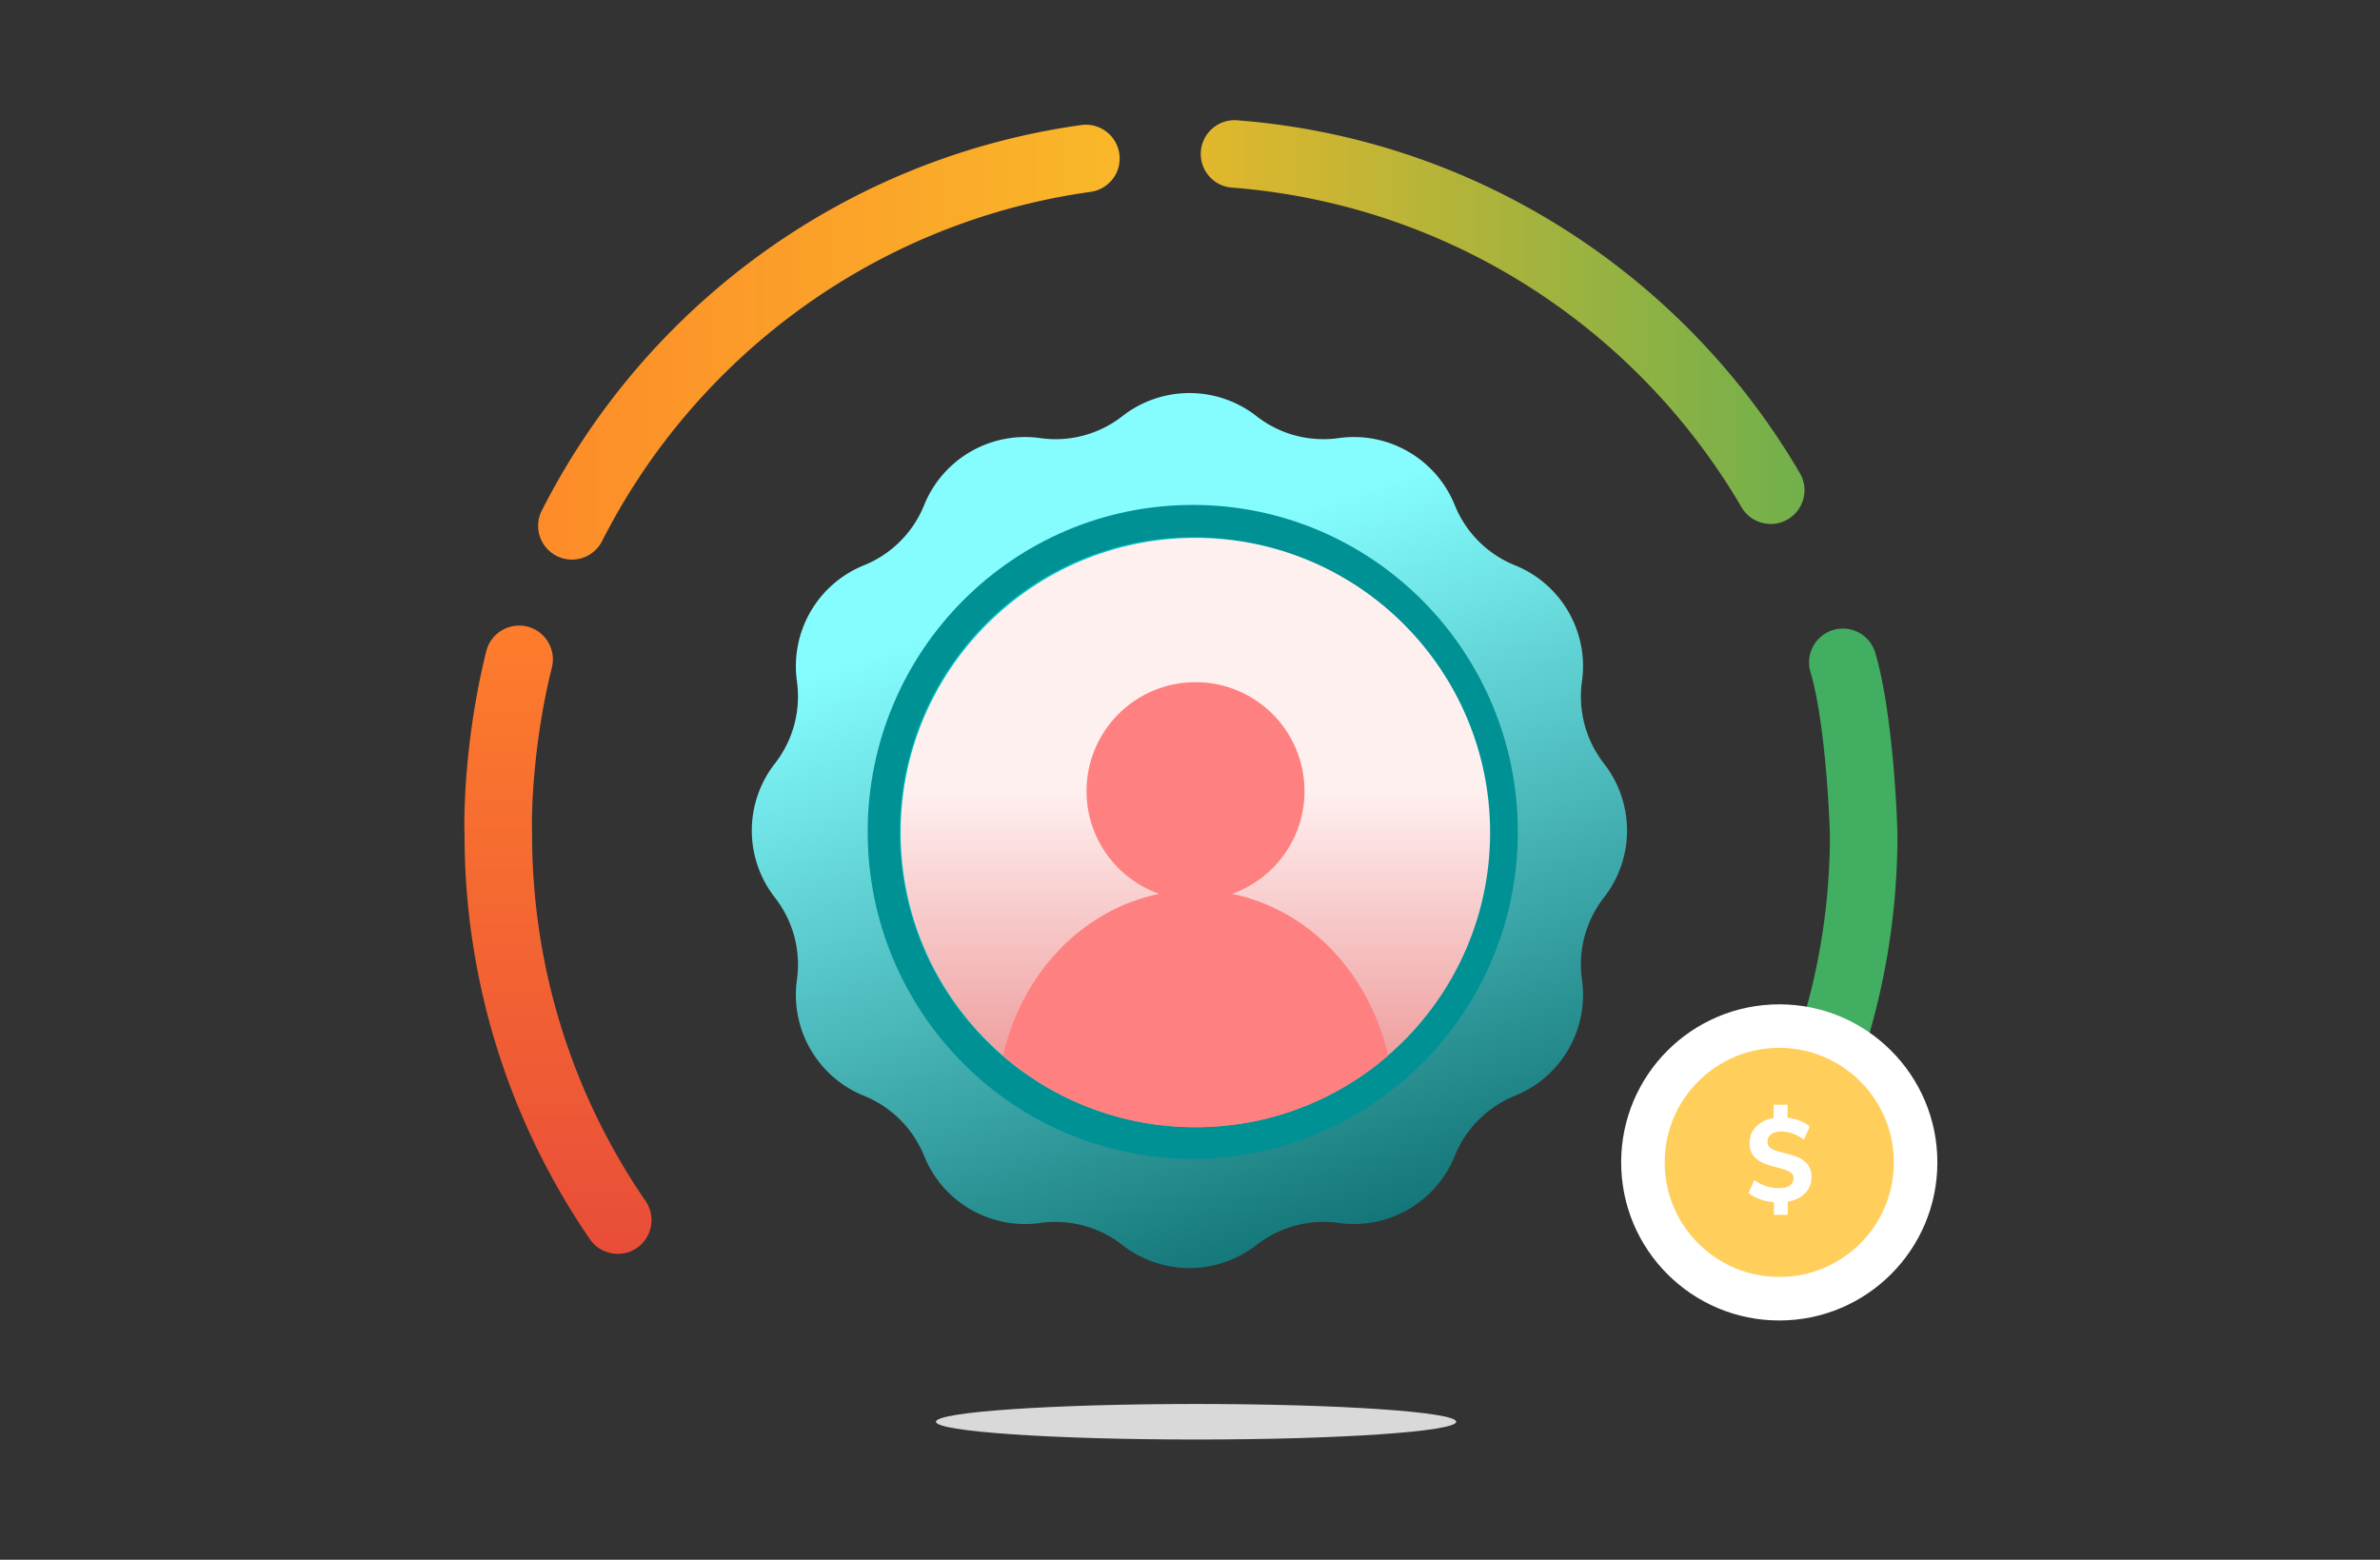
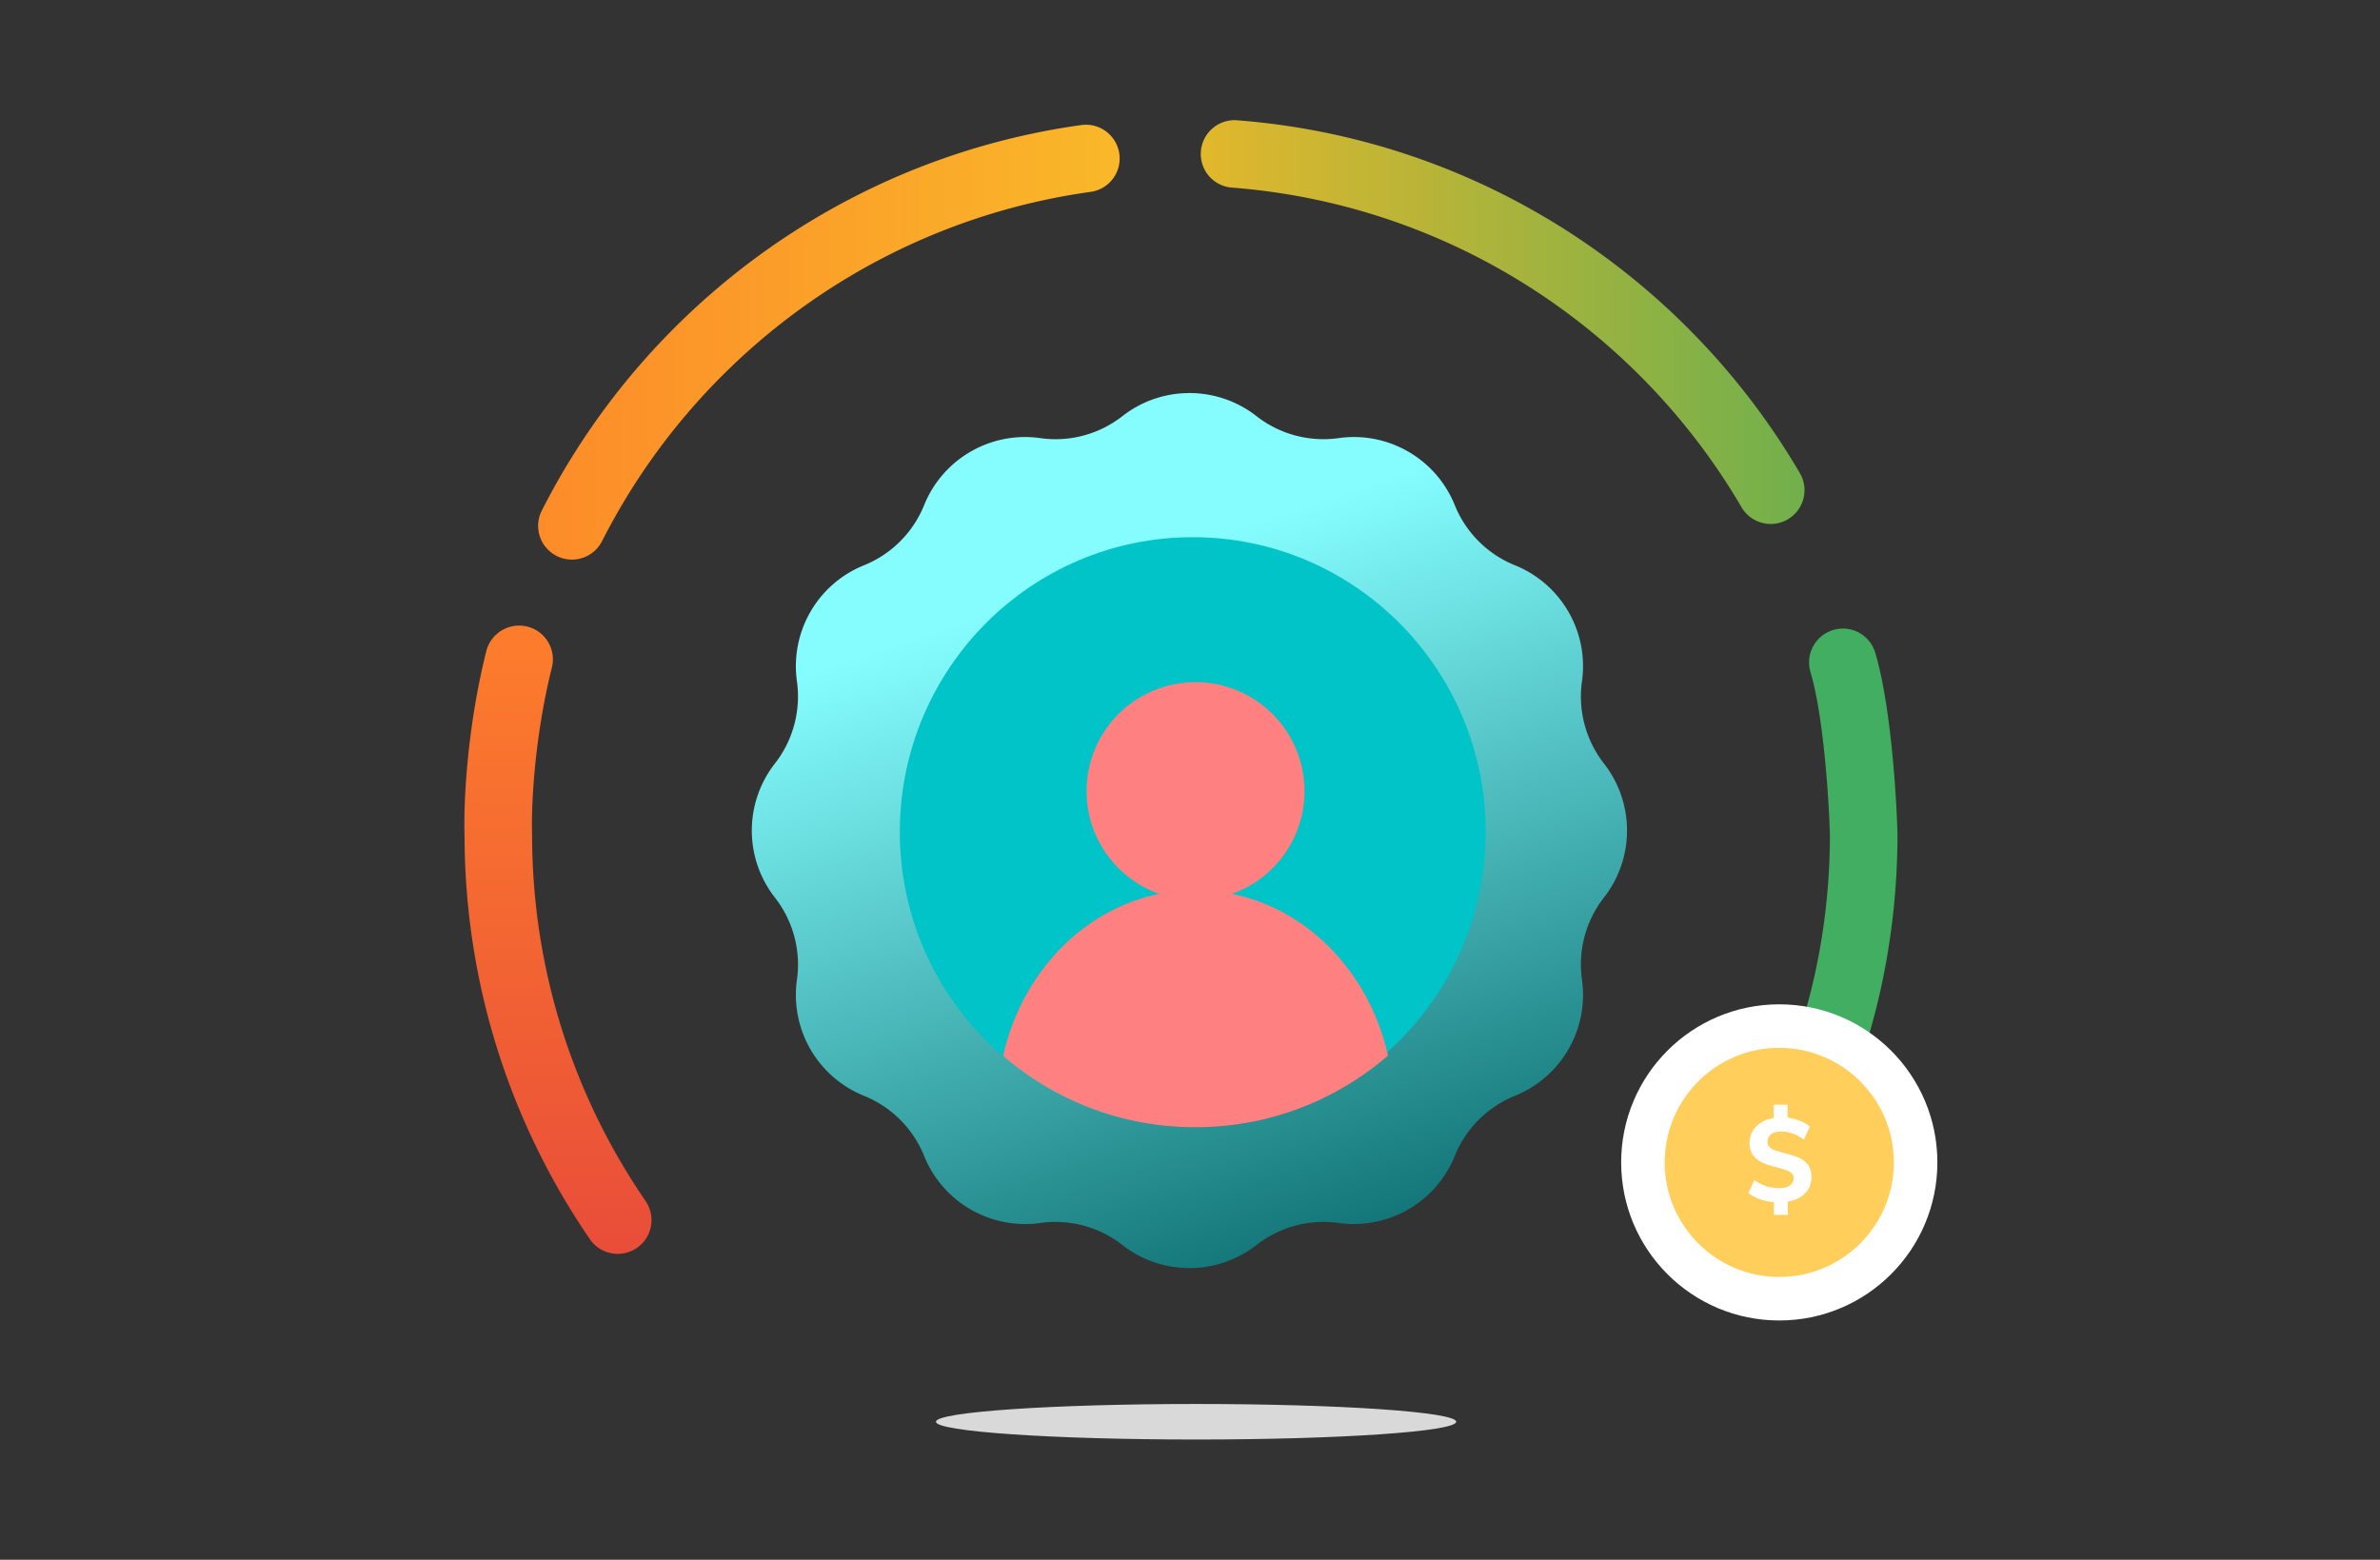
<svg xmlns="http://www.w3.org/2000/svg" xmlns:xlink="http://www.w3.org/1999/xlink" xml:space="preserve" id="Layer_1" x="0" y="0" version="1.1" viewBox="0 0 328 215">
  <rect x="0" y="0" width="328" height="215" fill="#333333" stroke="none" />
  <style>.st9{fill:#fff}</style>
  <linearGradient id="SVGID_1_" x1="-707.048" x2="-670.835" y1="562.5" y2="455.146" gradientTransform="matrix(1 0 0 -1 859 641.5)" gradientUnits="userSpaceOnUse">
    <stop offset="0" style="stop-color:#85fdff" />
    <stop offset="1" style="stop-color:#005f61" />
  </linearGradient>
  <path d="M154.69 57.36a15 15 0 0 1 18.47 0c3.21 2.51 7.29 3.6 11.33 3.03 6.82-.96 13.42 2.85 16 9.24 1.52 3.77 4.52 6.77 8.29 8.29 6.39 2.58 10.2 9.18 9.24 16-.57 4.03.53 8.12 3.03 11.33a15 15 0 0 1 0 18.47c-2.51 3.21-3.6 7.29-3.03 11.33.96 6.82-2.85 13.42-9.24 16a15 15 0 0 0-8.29 8.29 15 15 0 0 1-16 9.24c-4.03-.57-8.12.53-11.33 3.04a15 15 0 0 1-18.47 0 15.02 15.02 0 0 0-11.33-3.04c-6.82.96-13.42-2.85-16-9.24a15 15 0 0 0-8.29-8.29 15 15 0 0 1-9.24-16c.57-4.03-.53-8.12-3.04-11.33a15 15 0 0 1 0-18.47c2.51-3.21 3.6-7.3 3.04-11.33a15 15 0 0 1 9.24-16c3.77-1.52 6.77-4.52 8.29-8.29 2.58-6.39 9.18-10.2 16-9.24 4.03.58 8.12-.52 11.33-3.03" style="fill:url(#SVGID_1_)" />
  <defs>
    <path id="SVGID_00000024680461316873089140000004939944042114926238_" d="M164.2 69.23c24.84 0 44.98 20.14 44.98 44.98v.55c0 24.84-20.14 44.98-44.98 44.98s-44.98-20.14-44.98-44.98v-.55c-.01-24.84 20.13-44.98 44.98-44.98" />
  </defs>
  <clipPath id="SVGID_00000078755673049867349650000012059271932378082187_">
    <use xlink:href="#SVGID_00000024680461316873089140000004939944042114926238_" style="overflow:visible" />
  </clipPath>
  <g style="clip-path:url(#SVGID_00000078755673049867349650000012059271932378082187_)">
-     <path d="M209.18 114.67c0 24.89-20.06 45.07-44.8 45.07s-44.8-20.18-44.8-45.07 20.06-45.07 44.8-45.07 44.8 20.18 44.8 45.07" style="fill:#009194" />
    <path d="M204.75 114.67c0 22.43-18.08 40.62-40.37 40.62s-40.37-18.19-40.37-40.62 18.08-40.62 40.37-40.62 40.37 18.19 40.37 40.62" style="fill:#00c4c7" />
    <defs>
      <path id="SVGID_00000175305618249958548200000018019529913273049730_" d="M164.74 74.14c22.43 0 40.62 18.19 40.62 40.62s-18.19 40.62-40.62 40.62-40.62-18.19-40.62-40.62c0-22.44 18.19-40.62 40.62-40.62" />
    </defs>
    <clipPath id="SVGID_00000030471275462781175610000016367034826543146932_">
      <use xlink:href="#SVGID_00000175305618249958548200000018019529913273049730_" style="overflow:visible" />
    </clipPath>
    <g style="clip-path:url(#SVGID_00000030471275462781175610000016367034826543146932_)">
      <linearGradient id="SVGID_00000029761703805502880410000005636373397168060072_" x1="-694.14" x2="-694.14" y1="465.449" y2="532.741" gradientTransform="matrix(1 0 0 -1 859 641.5)" gradientUnits="userSpaceOnUse">
        <stop offset="0" style="stop-color:#e25d5d" />
        <stop offset="1" style="stop-color:#fff0f0" />
      </linearGradient>
-       <path d="M207.78 114.88c0 23.71-19.22 42.92-42.92 42.92s-42.92-19.22-42.92-42.92 19.22-42.92 42.92-42.92 42.92 19.21 42.92 42.92" style="fill:url(#SVGID_00000029761703805502880410000005636373397168060072_)" />
      <path d="M169.78 123.21c5.83-2.06 10-7.62 10-14.16 0-8.29-6.72-15.02-15.02-15.02s-15.02 6.72-15.02 15.02c0 6.54 4.18 12.1 10.01 14.16-5.16 1.06-9.98 3.74-13.83 7.78-5.08 5.32-8.11 12.59-8.45 20.29l.01.57c0 .96.35 1.88.96 2.55.62.68 1.45 1.06 2.32 1.06h48.03c.87 0 1.71-.38 2.32-1.06.62-.68.96-1.6.96-2.55v-.57c-.34-7.71-3.37-14.97-8.45-20.29-3.85-4.04-8.67-6.72-13.84-7.78" style="fill-rule:evenodd;clip-rule:evenodd;fill:#ff8080" />
    </g>
  </g>
  <linearGradient id="SVGID_00000170255209602340052520000005325031318434323604_" x1="165.481" x2="248.685" y1="44.397" y2="44.397" gradientUnits="userSpaceOnUse">
    <stop offset="0" style="stop-color:#e2b72c" />
    <stop offset="1" style="stop-color:#71b04c" />
  </linearGradient>
  <path d="M165.5 20.86c.2-2.56 2.44-4.48 5-4.28 33.12 2.56 61.65 21.47 77.55 48.64 1.3 2.22.55 5.07-1.67 6.37s-5.07.55-6.37-1.67c-14.41-24.63-40.26-41.74-70.24-44.06a4.643 4.643 0 0 1-4.27-5" style="fill-rule:evenodd;clip-rule:evenodd;fill:url(#SVGID_00000170255209602340052520000005325031318434323604_)" />
  <path d="M252.64 86.84c2.46-.74 5.06.66 5.79 3.12 2.16 7.21 2.93 19.78 3.07 24.94v.13c0 20.7-6.38 39.93-17.28 55.81a4.646 4.646 0 0 1-6.47 1.2 4.646 4.646 0 0 1-1.2-6.47c9.86-14.36 15.63-31.74 15.64-50.48-.15-5.24-.92-16.59-2.68-22.45a4.67 4.67 0 0 1 3.13-5.8" style="fill-rule:evenodd;clip-rule:evenodd;fill:#41ae61" />
  <path d="M260.12 154.29c0 5.87-4.76 10.64-10.64 10.64s-10.64-4.76-10.64-10.64c0-5.87 4.76-10.64 10.64-10.64s10.64 4.77 10.64 10.64" class="st9" />
  <path d="M249.49 160.27c3.3 0 5.98-2.68 5.98-5.98s-2.68-5.98-5.98-5.98-5.98 2.68-5.98 5.98 2.67 5.98 5.98 5.98m0 4.66c5.87 0 10.64-4.76 10.64-10.64 0-5.87-4.76-10.64-10.64-10.64s-10.64 4.76-10.64 10.64 4.76 10.64 10.64 10.64" style="fill-rule:evenodd;clip-rule:evenodd;fill:#07a35d" />
  <linearGradient id="SVGID_00000078757827030098686700000016427409677634303898_" x1="74.171" x2="154.303" y1="47.161" y2="47.161" gradientUnits="userSpaceOnUse">
    <stop offset="0" style="stop-color:#fd8b29" />
    <stop offset="1" style="stop-color:#f9b829" />
  </linearGradient>
  <path d="M154.26 21.2c.36 2.55-1.42 4.9-3.97 5.25-25.47 3.55-47.51 17.84-61.41 38.16q-1.77 2.595-3.36 5.31c-.89 1.53-1.74 3.08-2.55 4.67a4.65 4.65 0 0 1-6.26 2.04 4.65 4.65 0 0 1-2.04-6.26c.89-1.75 1.83-3.47 2.81-5.15 1.17-2 2.41-3.95 3.71-5.86 15.32-22.41 39.66-38.2 67.81-42.12 2.55-.36 4.9 1.42 5.26 3.96" style="fill-rule:evenodd;clip-rule:evenodd;fill:url(#SVGID_00000078757827030098686700000016427409677634303898_)" />
  <linearGradient id="SVGID_00000088116232796285924690000012574172842548458169_" x1="76.895" x2="76.895" y1="172.852" y2="86.233" gradientUnits="userSpaceOnUse">
    <stop offset="0" style="stop-color:#e94d39" />
    <stop offset="1" style="stop-color:#fd7d2c" />
  </linearGradient>
  <path d="M72.67 86.37c2.49.62 4.01 3.15 3.39 5.64-2.5 9.99-2.85 19.53-2.73 22.83v.17c0 18.76 5.77 36.17 15.64 50.54 1.45 2.12.92 5.02-1.2 6.47s-5.02.92-6.47-1.2c-10.88-15.86-17.26-35.06-17.28-55.73-.14-4.12.28-14.47 3-25.35a4.676 4.676 0 0 1 5.65-3.37" style="fill-rule:evenodd;clip-rule:evenodd;fill:url(#SVGID_00000088116232796285924690000012574172842548458169_)" />
  <path d="M200.69 195.98c0 1.35-16.05 2.45-35.85 2.45s-35.85-1.1-35.85-2.45 16.05-2.45 35.85-2.45 35.85 1.1 35.85 2.45" style="fill:#d9d9d9" />
  <path d="M245.21 179.02c10.38 0 18.79-8.41 18.79-18.79s-8.41-18.79-18.79-18.79-18.79 8.41-18.79 18.79 8.41 18.79 18.79 18.79z" style="fill-rule:evenodd;clip-rule:evenodd;fill:#ffce5b;stroke:#fff;stroke-width:6;stroke-miterlimit:10" />
  <path d="M249.65 162.27c0 .88-.3 1.62-.89 2.22-.58.6-1.38.98-2.38 1.15v1.82h-1.91v-1.75c-.69-.05-1.34-.19-1.95-.41-.6-.22-1.11-.5-1.55-.84l.8-1.8c1.05.75 2.18 1.12 3.4 1.12.65 0 1.14-.12 1.48-.36.35-.25.53-.59.53-1.04 0-.27-.09-.49-.29-.67a2.1 2.1 0 0 0-.73-.41c-.29-.11-.7-.23-1.24-.37-.79-.2-1.43-.4-1.94-.62q-.765-.33-1.32-.99-.54-.675-.54-1.8c0-.87.3-1.61.91-2.22.62-.63 1.42-1.03 2.41-1.2v-1.82h1.91v1.77c.62.09 1.2.24 1.74.46.54.2.98.47 1.32.78l-.8 1.8c-1.05-.75-2.09-1.12-3.12-1.12-.57 0-1.04.12-1.39.37-.34.25-.51.6-.51 1.04q0 .45.3.75c.2.19.46.35.77.45s.74.23 1.29.37c.77.19 1.4.39 1.9.6s.92.52 1.28.96c.34.44.52 1.02.52 1.76" class="st9" />
</svg>